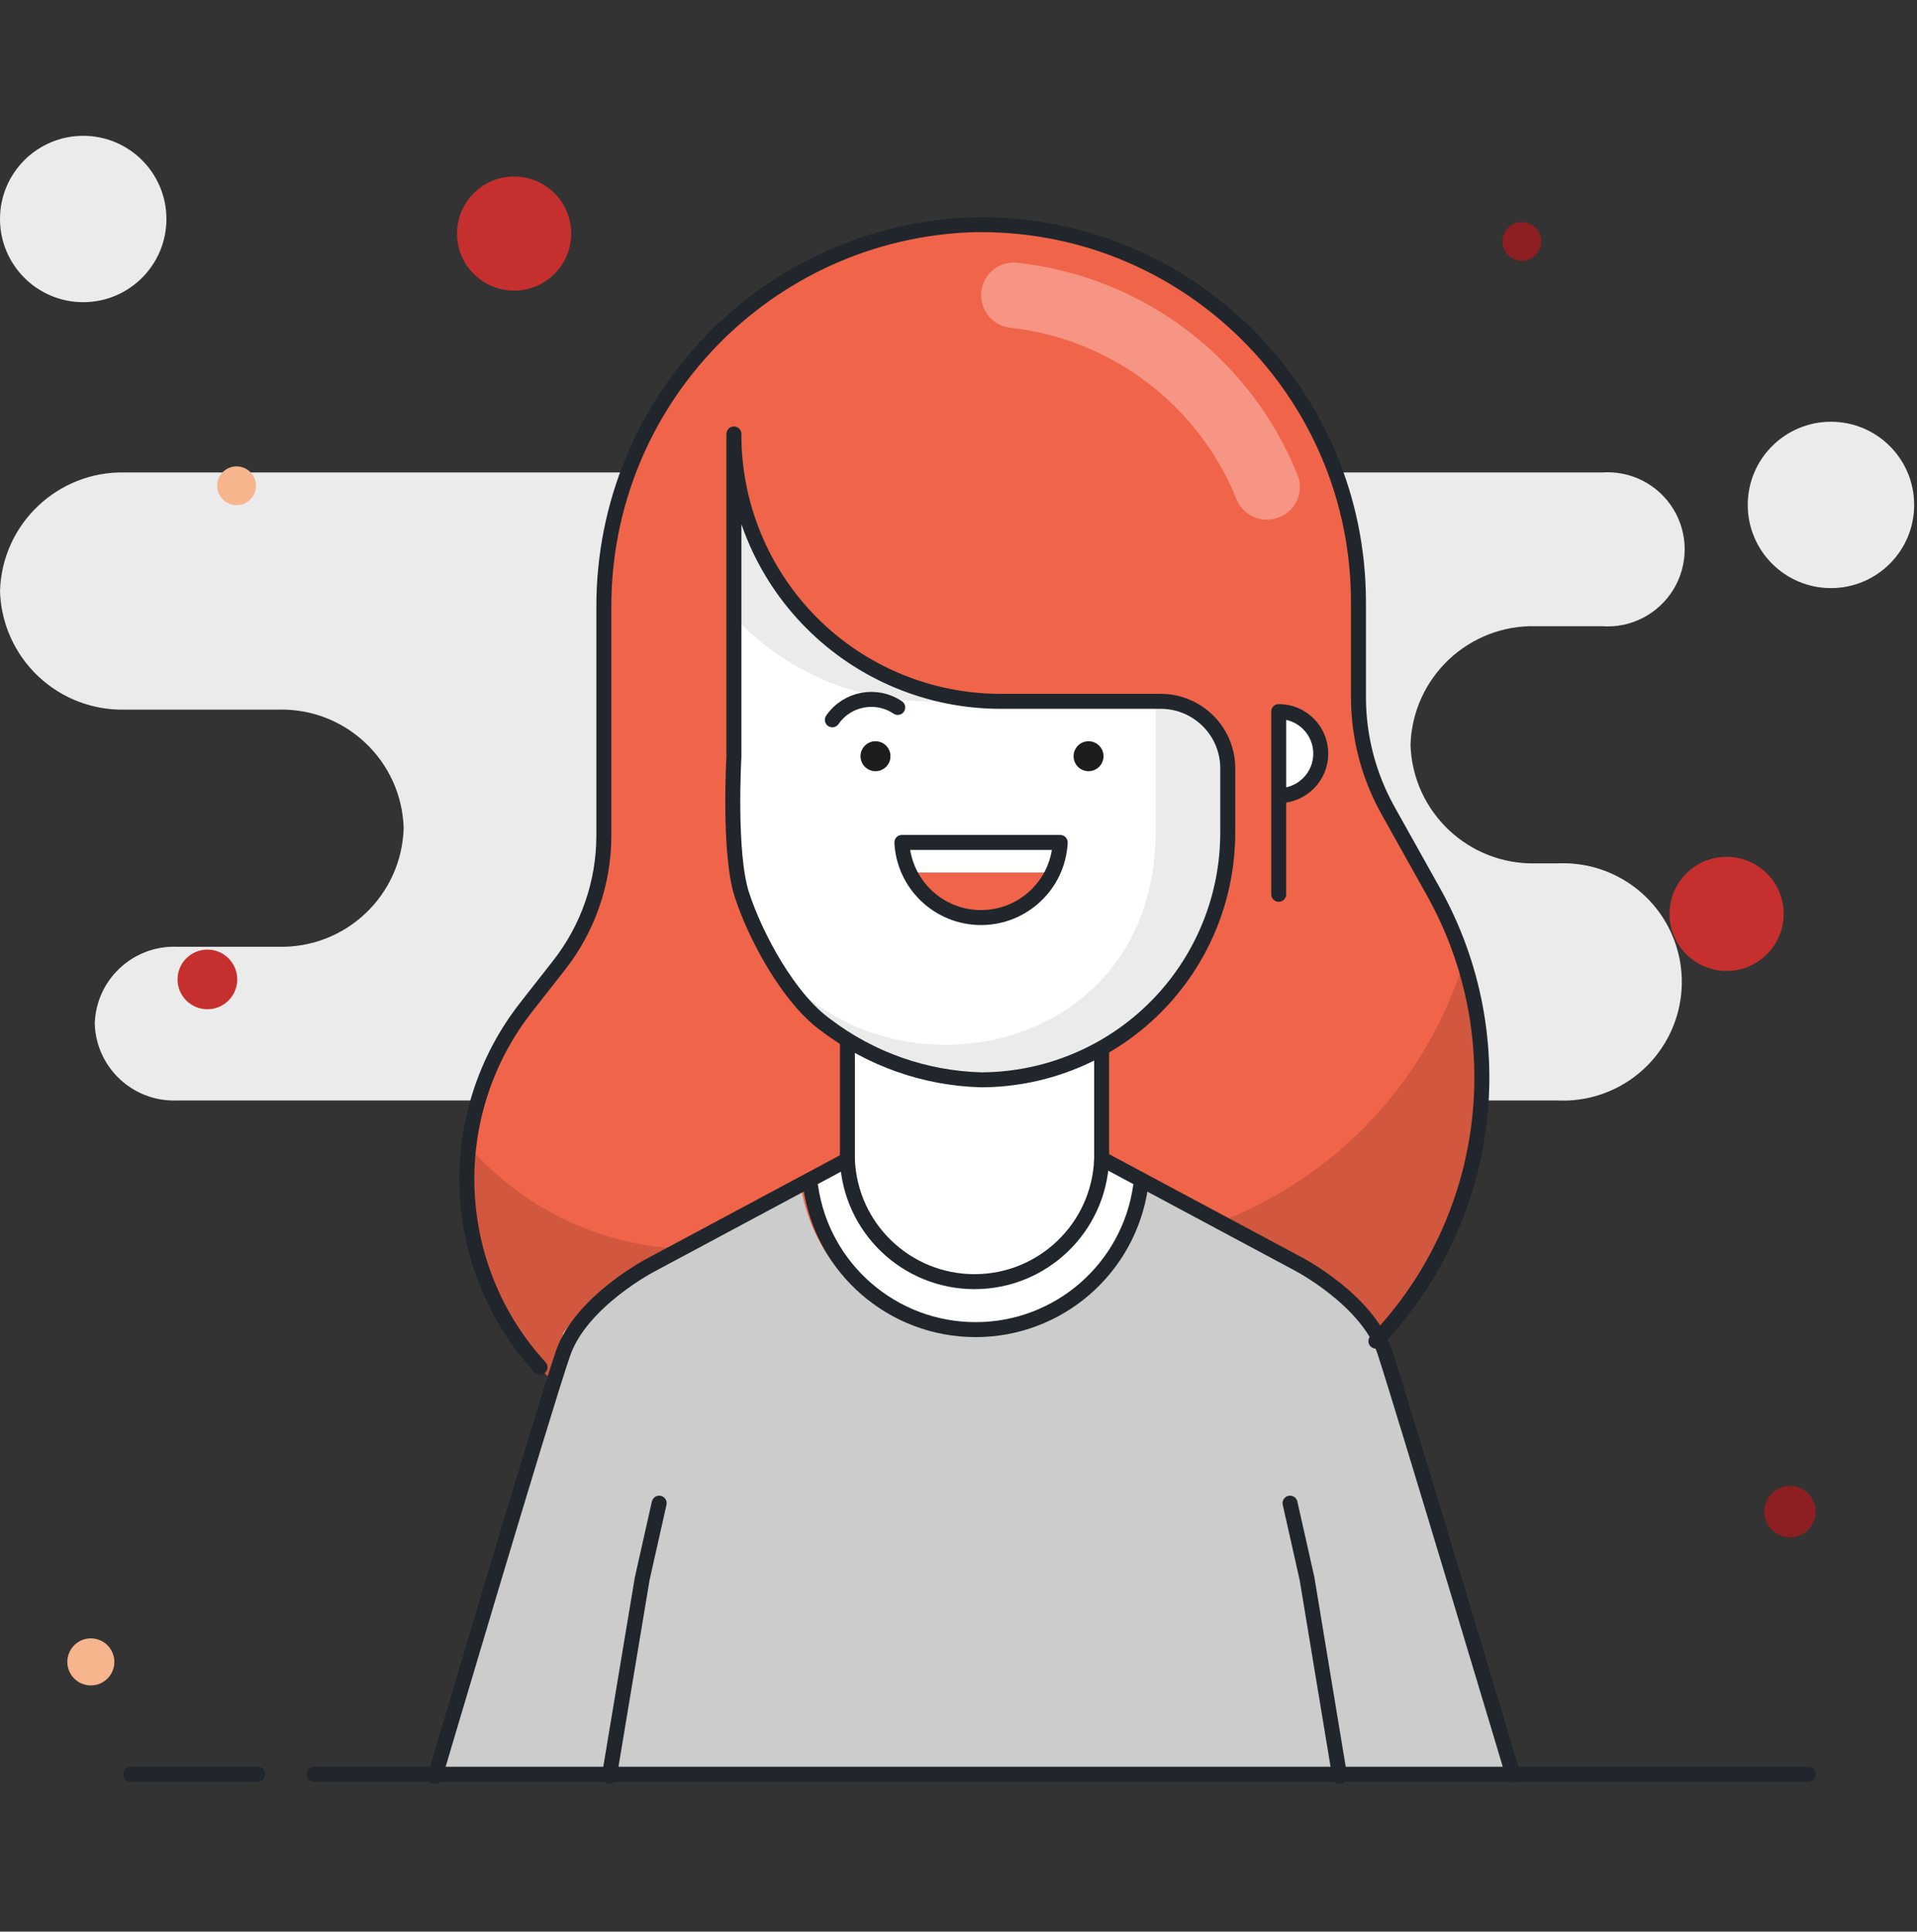
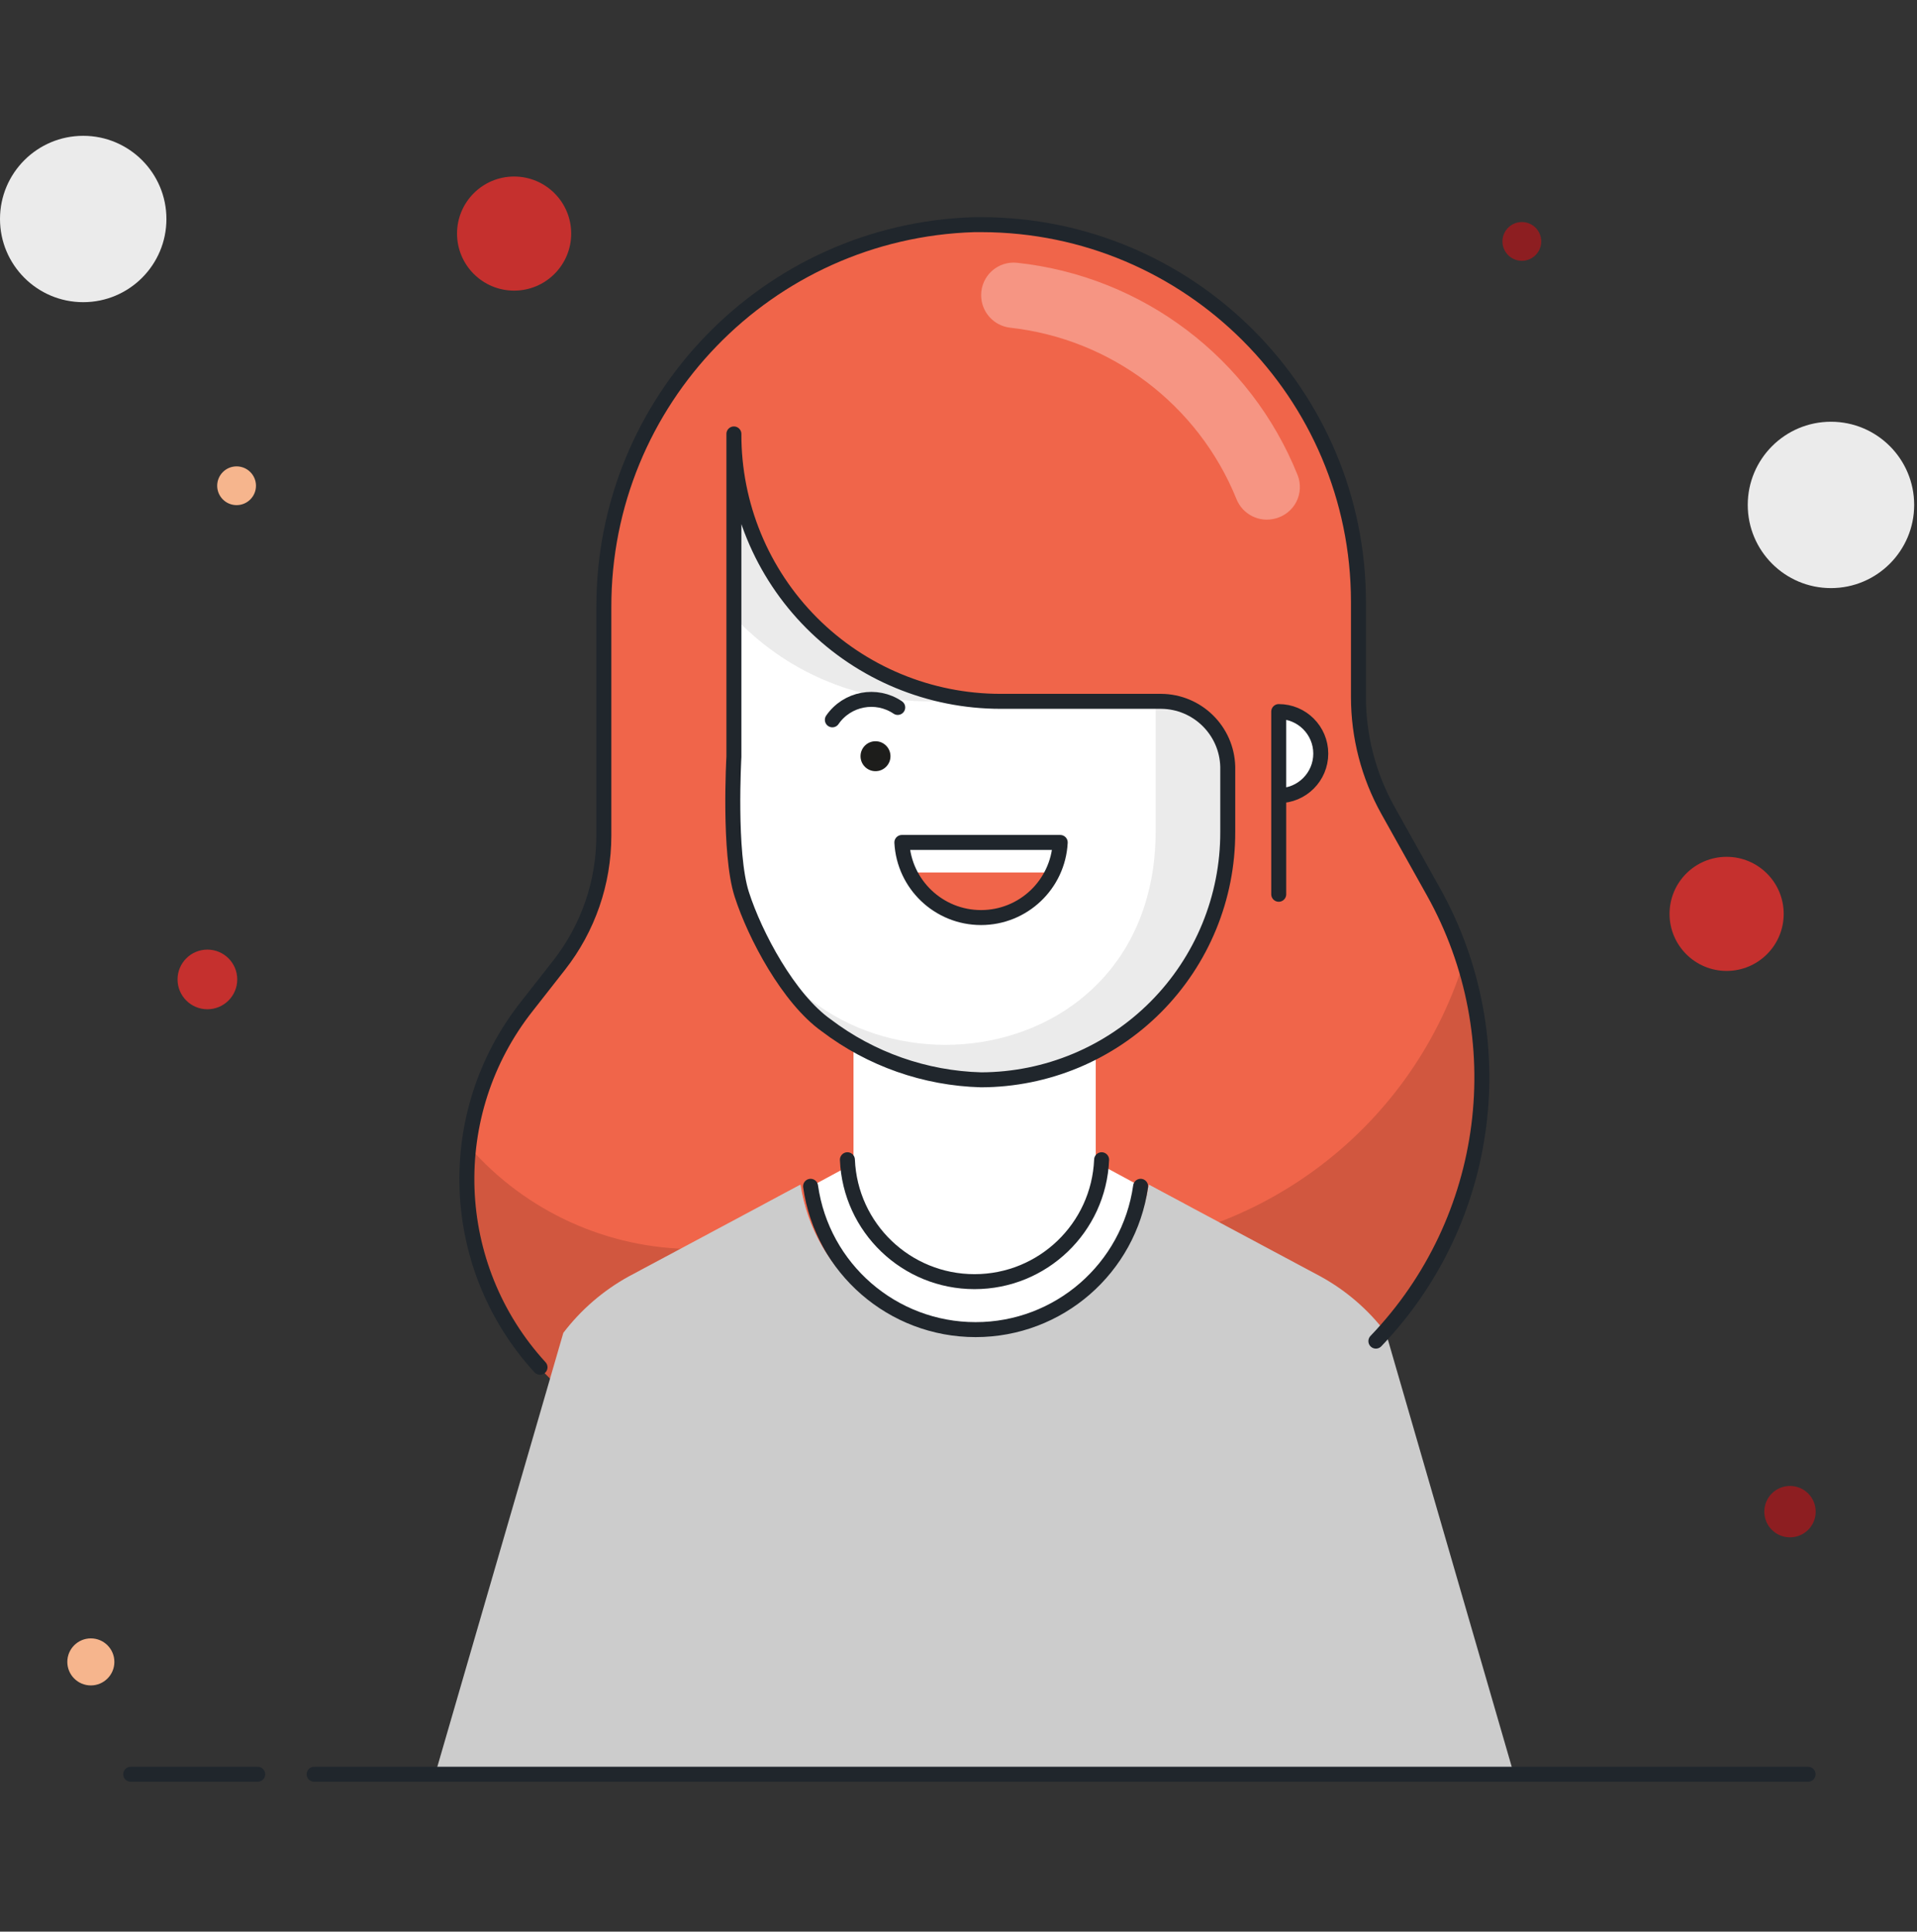
<svg xmlns="http://www.w3.org/2000/svg" width="128" height="129" viewBox="0 0 128 129">
  <rect x="0" y="0" width="128" height="129" fill="#333333" stroke="none" />
  <g fill="none" fill-rule="evenodd">
    <g>
      <g>
        <g fill="#EBEBEB" fill-rule="nonzero" transform="translate(-1107 -4506) translate(1107 4506.46) translate(0 8)">
-           <path d="M102.59 33.36h4.363c1.926.145 3.772-.8 4.78-2.449 1.007-1.648 1.007-3.721 0-5.37-1.008-1.648-2.854-2.593-4.78-2.448H8.363C3.874 22.979.136 26.515 0 31.004c.06 2.164.98 4.215 2.554 5.702 1.574 1.486 3.674 2.287 5.839 2.224h10.182c4.496-.122 8.243 3.416 8.378 7.911-.127 4.501-3.877 8.048-8.378 7.926h-6.808c-2.919-.081-5.353 2.216-5.44 5.134.087 2.918 2.521 5.215 5.44 5.133h92.262c2.91.125 5.655-1.356 7.148-3.858 1.492-2.501 1.492-5.62 0-8.12-1.493-2.502-4.237-3.983-7.148-3.859h-1.454c-4.5.123-8.25-3.414-8.393-7.911.134-4.509 3.897-8.056 8.407-7.926z" />
          <ellipse cx="122.255" cy="25.26" rx="5.556" ry="5.555" />
          <ellipse cx="5.556" cy="6.165" rx="5.556" ry="5.555" />
        </g>
        <g fill-rule="nonzero">
          <path fill="#D1573F" d="M20.858 82.43c-7.162.015-13.702-4.07-16.83-10.513-3.127-6.442-2.29-14.106 2.154-19.723l2.153-2.748c1.927-2.462 2.976-5.498 2.981-8.624v-15.27C11.286 11.748 22.244.425 36.044 0h.494c13.893.024 25.148 11.283 25.164 25.174v6.37c0 2.646.676 5.25 1.963 7.562l3.04 5.439c4.37 7.88 4.25 17.481-.317 25.25-4.565 7.767-12.897 12.544-21.908 12.561l-23.622.073z" transform="translate(-1107 -4506) translate(1107 4506.46) translate(29.004 14.543)" />
          <path fill="#F0654A" d="M2.327 61.59c3.791 4.332 9.268 6.818 15.026 6.82h25.309c11.927-.009 22.47-7.75 26.05-19.124-.508-1.616-1.18-3.175-2.007-4.654l-3.04-5.526c-1.287-2.313-1.963-4.916-1.963-7.562v-6.37C61.686 11.272 50.414.008 36.509 0h-.494c-13.8.425-24.758 11.748-24.728 25.552V40.88c-.005 3.127-1.055 6.162-2.982 8.624l-2.123 2.69c-2.118 2.722-3.45 5.97-3.855 9.395z" transform="translate(-1107 -4506) translate(1107 4506.46) translate(29.004 14.543)" />
          <path fill="#F69583" d="M57.644 16.739C54.504 8.902 47.29 3.442 38.894 2.545c-.611-.062-1.22.139-1.675.552-.455.413-.713 1-.71 1.615 0 1.104.824 2.034 1.92 2.167C45.192 7.625 51 12.02 53.556 18.324c.413 1.038 1.543 1.597 2.619 1.294.597-.157 1.098-.56 1.379-1.11.28-.55.313-1.194.09-1.77z" transform="translate(-1107 -4506) translate(1107 4506.46) translate(29.004 14.543)" />
          <path fill="#EBEBEB" d="M52.975 40.56c.011 4.378-1.717 8.58-4.805 11.685-3.088 3.103-7.282 4.853-11.66 4.865-4.387 0-8.593-1.745-11.69-4.85-3.097-3.105-4.832-7.315-4.82-11.7V13.976c-.015 4.73 1.853 9.273 5.194 12.624 3.34 3.351 7.878 5.234 12.61 5.234h10.72c2.418.015 4.388 1.946 4.45 4.363v4.363z" transform="translate(-1107 -4506) translate(1107 4506.46) translate(29.004 14.543)" />
          <path fill="#FFF" d="M20 26.177V40.56c.002.769.055 1.536.16 2.298 2.27 15.88 25.644 15.88 27.84.044.107-.776.16-1.559.16-2.342v-8.726h-15.2c-4.917-.009-9.61-2.057-12.96-5.657z" transform="translate(-1107 -4506) translate(1107 4506.46) translate(29.004 14.543)" />
          <path fill="#FFF" d="M36.073 70.737c4.466 0 8.087-3.62 8.087-8.086v-7.432c-2.465 1.22-5.152 1.927-7.898 2.08-2.912-.241-5.737-1.115-8.277-2.56v7.912c0 2.144.853 4.201 2.37 5.717 1.516 1.517 3.573 2.369 5.718 2.369z" transform="translate(-1107 -4506) translate(1107 4506.46) translate(29.004 14.543)" />
          <path fill="#FFF" d="M36.073 73.776c5.564.034 10.298-4.047 11.083-9.555l-2.909-1.57c0 4.466-3.62 8.086-8.087 8.086-4.466 0-8.087-3.62-8.087-8.086l-2.91 1.57c.788 5.436 5.416 9.49 10.91 9.555z" transform="translate(-1107 -4506) translate(1107 4506.46) translate(29.004 14.543)" />
          <path fill="#F0654A" d="M31.68 43.265c.942 1.794 2.802 2.918 4.83 2.918 2.026 0 3.886-1.124 4.828-2.918H31.68z" transform="translate(-1107 -4506) translate(1107 4506.46) translate(29.004 14.543)" />
          <path fill="#CCC" d="M63.535 74.009c-1.174-1.548-2.661-2.832-4.364-3.767L47.724 64.12c-.867 5.757-5.814 10.015-11.637 10.015s-10.77-4.258-11.636-10.015l-2.415 1.294-6.487 22.41-7.113 15.838h63.695l-8.596-29.653z" transform="translate(-1107 -4506) translate(1107 4506.46) translate(29.004 14.543)" />
          <path fill="#CCC" d="M8.61 74.009c1.177-1.546 2.664-2.829 4.365-3.767l11.447-6.122c.908 5.722 5.842 9.934 11.636 9.934 5.795 0 10.729-4.212 11.637-9.934l2.414 1.294 6.487 22.41 7.099 15.838H0l8.61-29.653z" transform="translate(-1107 -4506) translate(1107 4506.46) translate(29.004 14.543)" />
        </g>
        <g transform="translate(-1107 -4506) translate(1107 4506.46) translate(8.727 14.543)">
          <path fill="#2DAB66" fill-rule="nonzero" d="M67.36 64.221L64.436 62.651 67.36 64.221zM45.324 64.221L45.324 64.221 48.262 62.651z" />
          <path fill="#FFF" fill-rule="nonzero" d="M46.153 34.336c.177-.834.682-1.562 1.402-2.019.72-.456 1.593-.604 2.423-.41" />
          <circle cx="49.731" cy="35.499" r="1" fill="#FFF" fill-rule="nonzero" />
-           <circle cx="63.956" cy="35.499" r="1" fill="#FFF" fill-rule="nonzero" />
          <path fill="#FFF" fill-rule="nonzero" d="M76.655 38.132c1.55 0 2.807-1.257 2.807-2.807s-1.257-2.807-2.807-2.807v5.614z" />
          <path stroke="#20262C" stroke-linecap="round" stroke-linejoin="round" d="M46.444 53.474c2.982 2.263 6.599 3.534 10.341 3.636h0c4.379-.012 8.574-1.762 11.661-4.865 3.088-3.104 4.816-7.307 4.805-11.685v-4.363c-.063-2.417-2.033-4.348-4.451-4.363H58.08c-4.732 0-9.27-1.883-12.61-5.234-3.34-3.35-5.21-7.893-5.194-12.624v21.567s-.363 6.413.524 9.176c.887 2.764 3.142 6.981 5.644 8.755z" />
          <path stroke="#20262C" stroke-linecap="round" d="M27.33 76.307c-6.166-6.736-6.535-16.949-.872-24.113l2.153-2.748c1.927-2.462 2.976-5.498 2.982-8.624v-15.27C31.563 11.748 42.52.425 56.32 0h.495c13.893.024 25.147 11.283 25.163 25.174v6.37c0 2.646.676 5.25 1.964 7.562l3.04 5.439c5.46 9.761 3.9 21.943-3.84 30.016" />
          <path stroke="#20262C" stroke-linecap="round" d="M67.433 64.221c-.775 5.49-5.474 9.572-11.018 9.572-5.545 0-10.244-4.082-11.019-9.572" />
          <path stroke="#20262C" stroke-linecap="round" d="M47.855 62.447c.188 4.55 3.932 8.142 8.487 8.142s8.299-3.592 8.487-8.142" />
          <path stroke="#20262C" stroke-linecap="round" stroke-linejoin="round" d="M46.85 33.07c.982-1.425 2.929-1.795 4.365-.828" />
          <circle cx="49.731" cy="35.499" r="1" fill="#1D1D1B" fill-rule="nonzero" />
-           <circle cx="63.956" cy="35.499" r="1" fill="#1D1D1B" fill-rule="nonzero" />
          <path stroke="#20262C" stroke-linecap="round" stroke-linejoin="round" d="M62.065 41.258c-.147 2.812-2.47 5.016-5.287 5.016-2.816 0-5.14-2.204-5.287-5.016h10.574zM76.655 38.132c1.55 0 2.807-1.257 2.807-2.807s-1.257-2.807-2.807-2.807v12.201" />
-           <path stroke="#20262C" stroke-linecap="round" d="M64.83 55.103v7.272l13.09 7.01s4.67 2.413 5.818 5.904c1.15 3.49 8.567 28.256 8.567 28.256M78.545 90.428L80.727 103.618M77.411 85.381L78.545 90.428M47.855 54.565v7.882l-13.091 7.01s-4.67 2.414-5.891 5.904c-1.222 3.49-8.553 28.257-8.553 28.257M34.153 90.428L31.956 103.618M35.287 85.381L34.153 90.428" />
          <path stroke="#20262C" stroke-linecap="round" stroke-linejoin="round" d="M0 103.487L8.48 103.487M12.247 103.487L112 103.487" />
        </g>
        <g fill-rule="nonzero" transform="translate(-1107 -4506) translate(1107 4506.46) translate(4.495 11.329)">
          <ellipse cx="97.12" cy="4.334" fill="#8D1E21" rx="1.295" ry="1.294" />
          <ellipse cx="11.302" cy="20.651" fill="#F6B58D" rx="1.295" ry="1.294" />
          <ellipse cx="110.793" cy="49.242" fill="#C5302E" rx="3.811" ry="3.81" />
          <ellipse cx="29.833" cy="3.81" fill="#C5302E" rx="3.811" ry="3.81" />
          <ellipse cx="9.353" cy="53.62" fill="#C5302E" rx="1.993" ry="1.992" />
          <circle cx="1.571" cy="99.197" r="1.571" fill="#F6B58D" />
          <circle cx="115.025" cy="89.163" r="1.716" fill="#8D1E21" />
        </g>
      </g>
    </g>
  </g>
</svg>